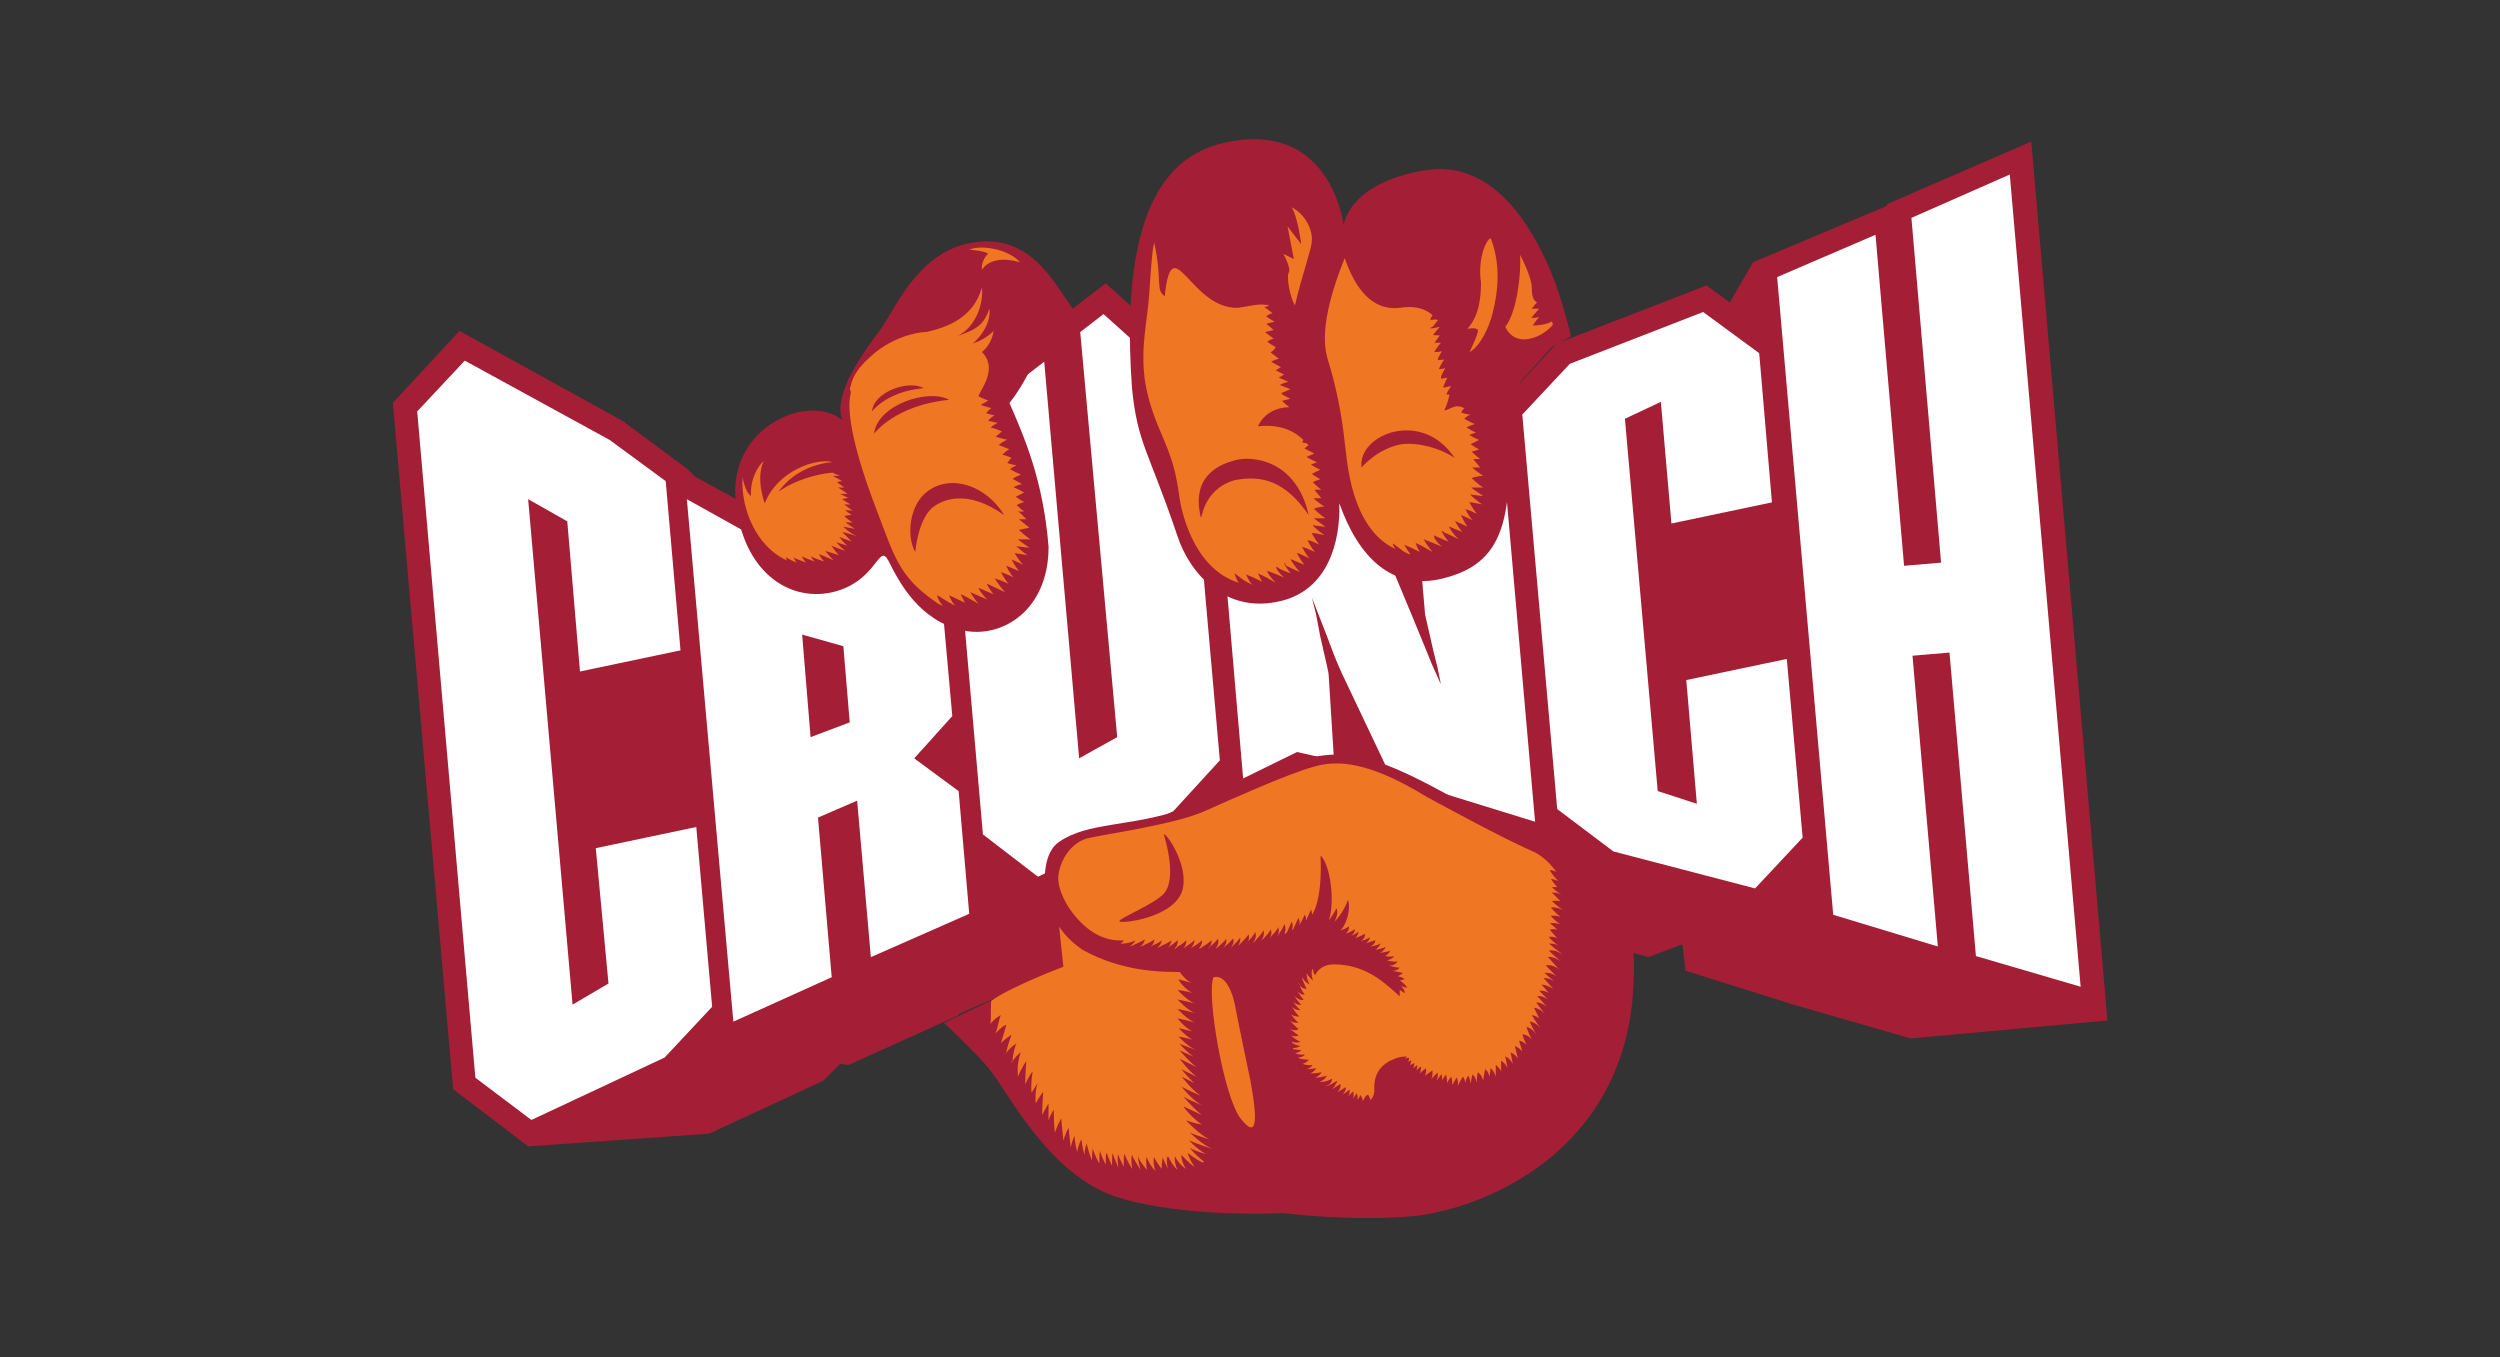
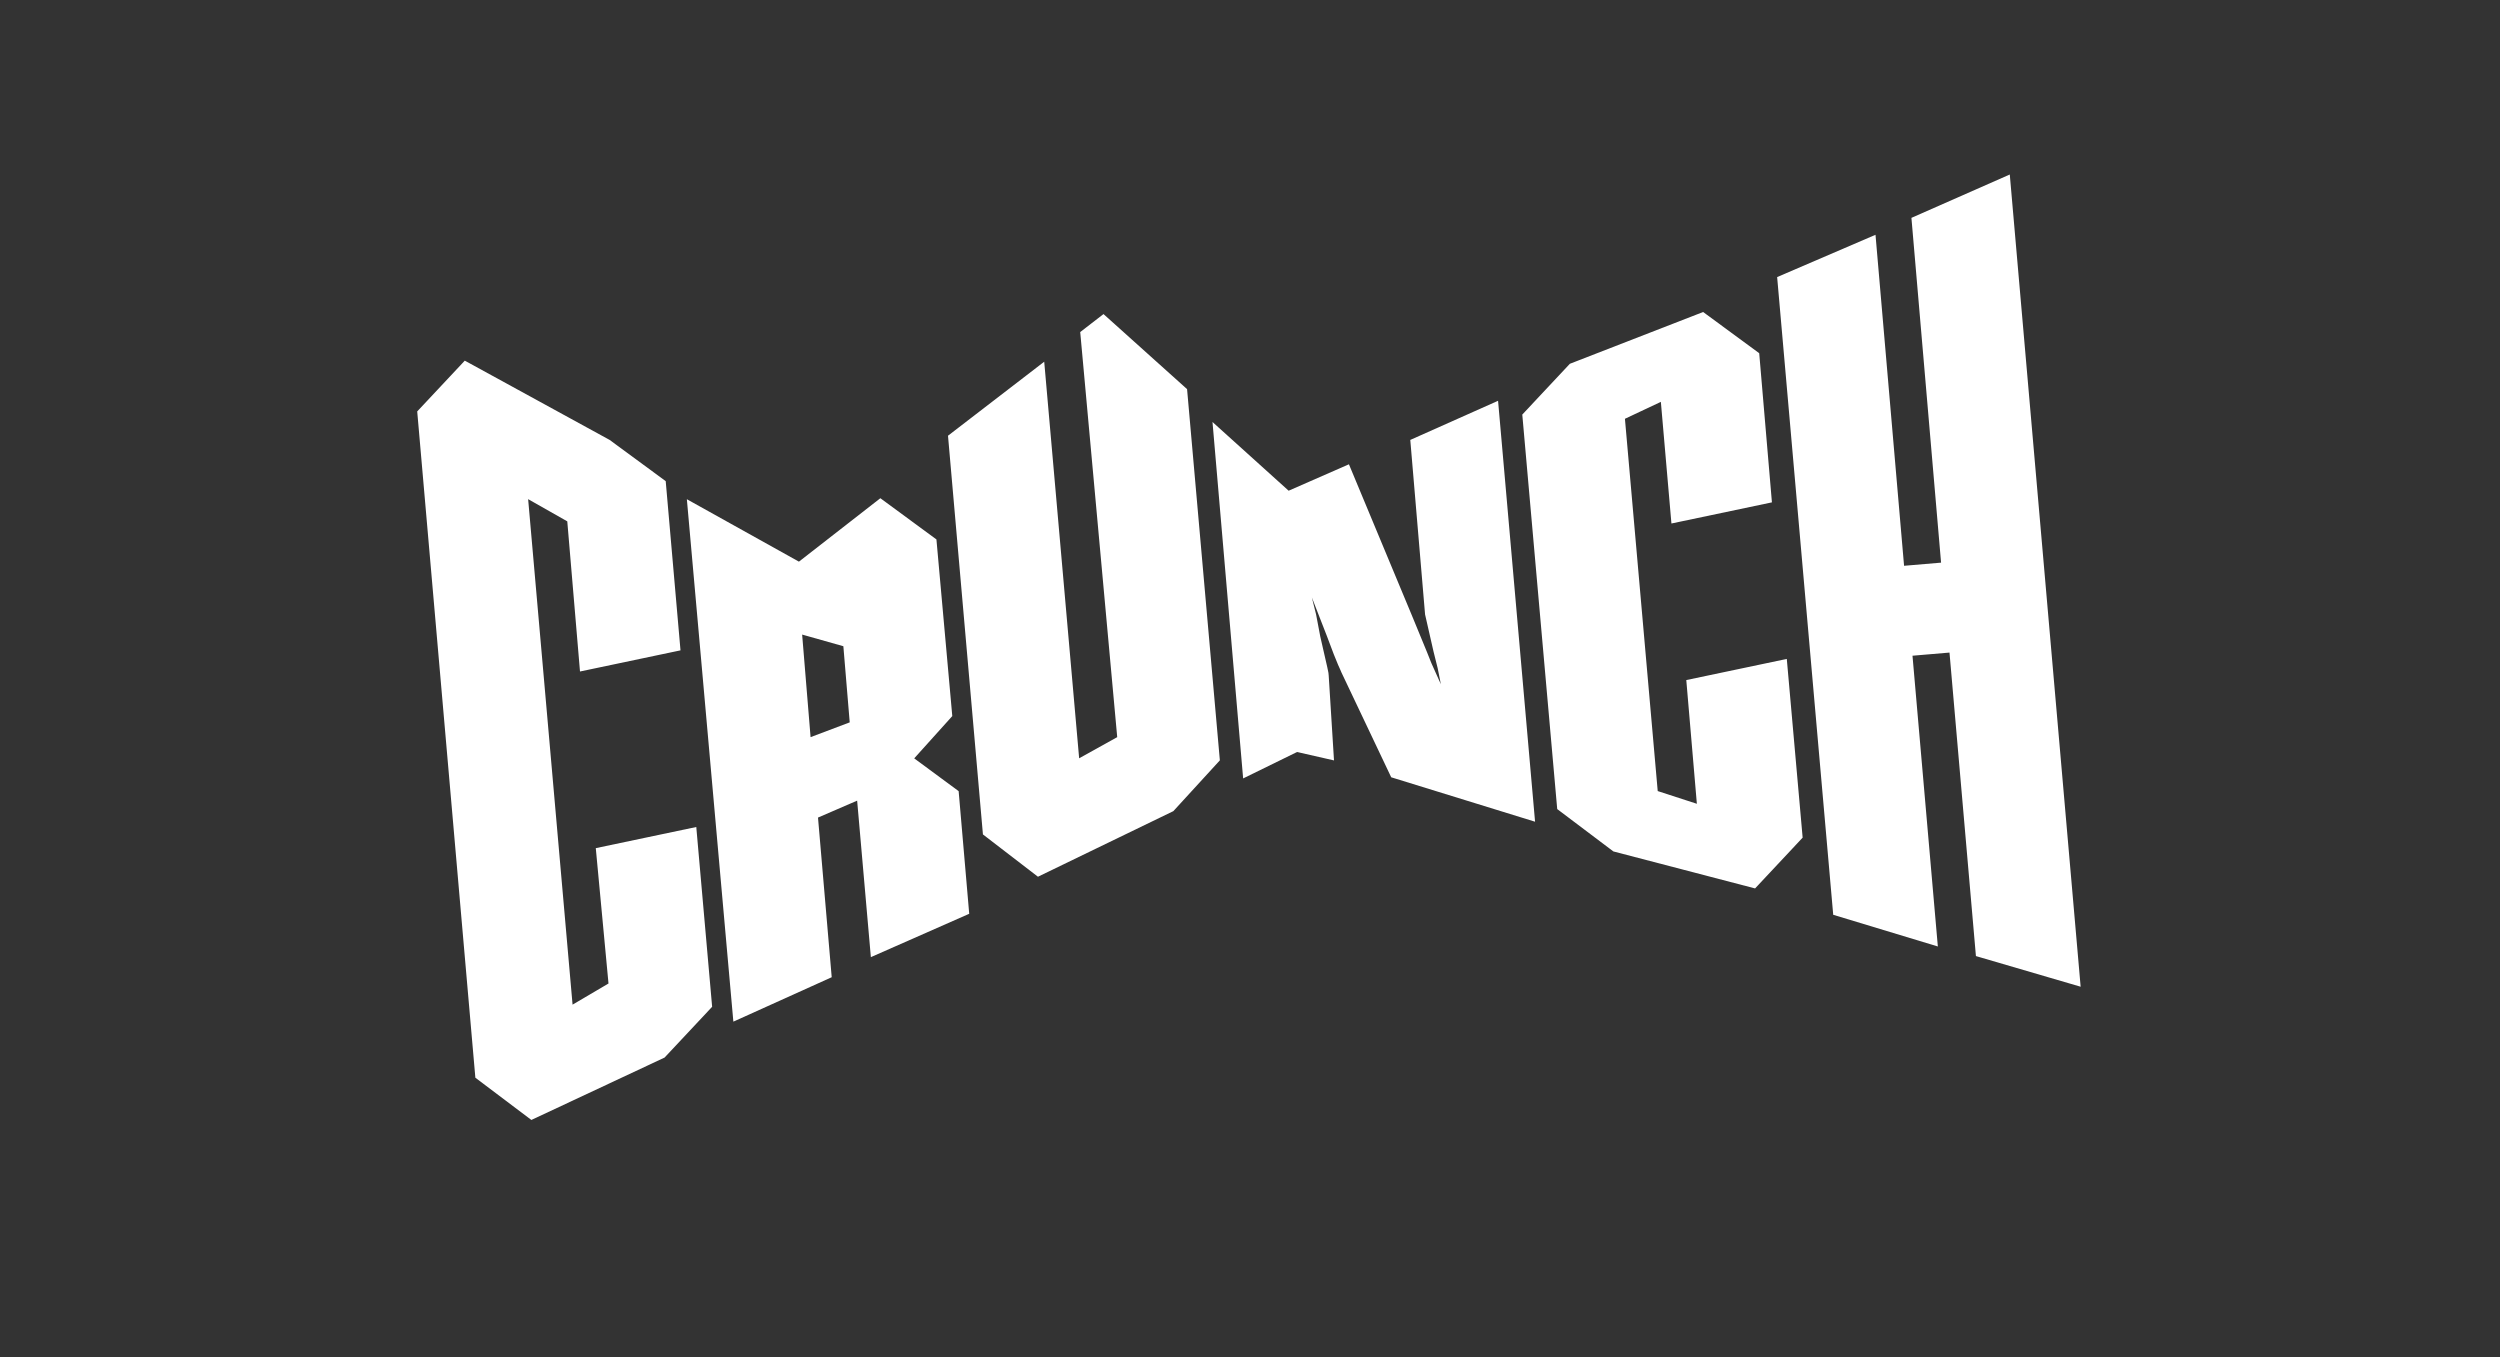
<svg xmlns="http://www.w3.org/2000/svg" data-name="Layer_1" height="190" width="350" id="a">
  <rect width="100%" height="100%" fill="#333333" stroke="none" />
  <defs>
    <style>.b{fill:#a41f35}</style>
  </defs>
-   <path class="b" d="m169.45 124.96-16.14 7.85-5.03-3.85.59 6.51-14.66 6.51v.15l-15.4 6.96-1.18-.15-2.37 2.37-15.99 7.4-25.32 1.78-10.51-8L55 56.4l9.33-10.07 22.8 12.58 9.18 6.81 1.04 1.04 14.36 7.85 11.55-9.03 7.11 5.33-1.04-11.55 18.51-14.21V45l6.96-5.33 14.66 13.18.15 1.78 11.55 10.36 9.48-4.15 2.22 5.48 1.04-6.81 18.66-8.29.15 2.52 5.18-5.63 21.02-8.14 3.26 2.37 3.26-5.63 18.66-7.85.15-.3 20.14-8.74 10.66 123.04-27.54 2.52-16.43-4.74-15.1-4.74-.44-3.7-4.74 1.78-17.03-4.44-3.7-2.67-.89.74-19.84-6.22-1.04-2.07-.3 1.48-6.51-1.48-8.14 4-.44-1.92-3.41 3.55Z" />
  <path style="fill:#fff" d="m186.77 106.46-5.18-1.18-7.55 3.7-4.29-49.9 10.66 9.62 8.44-3.7 8.88 21.32 2.07 5.03.59 1.48 1.33 2.96-.44-2.22-.59-2.37-1.18-5.18-2.07-24.43 12.29-5.48 5.18 58.93-20.14-6.22-6.96-14.66c-.15-.44-.44-.74-2.07-5.18l-1.04-2.67-1.04-2.67.59 2.37.59 3.11c1.04 4.59 1.18 5.03 1.18 5.48l.74 11.84Zm-73.29-3.26 5.48-2.07-.89-10.66-5.77-1.63 1.18 14.36Zm2.96 33.61-13.77 6.22-6.51-73.14 15.69 8.74 11.4-8.88 7.85 5.77 2.22 24.73-5.33 5.92 6.22 4.59 1.48 17.17-13.77 6.07-1.92-21.91-5.48 2.37 1.92 22.36Zm109.42-17.62-7.85-5.92-4.89-55.23 6.66-7.11 18.66-7.25 7.85 5.77 1.78 20.88L234 73.29l-1.48-17.03-5.03 2.37 4.59 52.12 5.48 1.78-1.48-17.32 14.07-2.96 2.22 25.02-6.66 7.11-19.84-5.18Zm45.45 13.32-14.66-4.44-7.85-89.28 13.77-5.92 4 46.34 5.18-.44-4.15-48.27 13.77-6.07 9.92 113.71-14.66-4.29-3.7-42.49-5.18.44 3.55 40.72ZM74.4 156.8l-7.85-5.92-8.14-93.28 6.66-7.11 20.28 11.1 7.85 5.77 2.07 23.69-14.07 2.96-1.78-21.02-5.48-3.11 6.22 70.77 5.03-2.96-1.78-18.95 14.07-2.96 2.22 25.17-6.66 7.11-18.66 8.74Zm70.91-34.06-7.7-5.92L132.72 61l13.47-10.36 4.89 55.52 5.33-2.96-5.18-56.71 3.26-2.52 11.7 10.51 4.59 51.97-6.51 7.11-18.95 9.18Z" />
-   <path class="b" d="m148.72 135.33-.44-6.07s-1.78-2.67-1.92-4.59c-.3-2.81.15-5.63 1.92-6.81 4-2.81 10.07-2.07 17.32-4.59 6.22-2.07 12.14-6.66 19.99-7.55 8.29-.89 16.88 6.07 29.02 11.84 4.74 2.37 8.29 4 11.25 8.74 2.81 4.74 3.26 6.07 2.67 13.92-2.37 22.36-22.36 29.32-30.94 30.06s-17.91-.44-17.91-.44-13.62.74-23.24-2.22c-9.62-3.11-15.25-14.66-17.91-17.91-1.33-1.78-6.37-6.51-6.37-6.51l16.58-7.85Zm25.47-115.78c12.44-1.04 13.92 11.99 13.92 11.99s.59-5.92 11.4-7.7c10.81-1.78 16.14 10.81 17.62 14.21 1.48 3.41 2.81 9.03 2.81 9.03l-2.67 1.48-6.51 7.25c1.63 17.32-.44 23.1-8.74 25.17-7.11 1.78-11.84-2.96-14.51-10.51.15 5.48-1.63 11.99-8 13.62-8 2.07-13.03-4-14.66-9.03-4-11.84-5.63-13.03-6.37-20.73-2.22-30.8 8.74-34.05 15.69-34.79m-23.97 23.7-3.85 4s-2.37 5.92-5.03 9.18c2.07 4.74 4.74 10.81 5.48 20.14 0 8.88-6.51 12.88-11.99 11.7-6.07-1.33-8.88-6.66-10.36-9.62s-1.48 2.81-8 4.29c-6.07 1.33-12.58-2.96-13.47-13.03-.89-10.07 10.07-14.95 14.95-11.1-1.48-3.7 3.41-10.07 5.48-12.88 2.07-2.96 5.33-10.96 13.03-11.99 7.85-1.18 11.1 5.63 13.77 9.33" />
-   <path style="fill:#ef7622" d="M181.29 42.79c-.74-1.33-1.18-4-.89-4.59.44-.59-.74-2.67-.74-2.67l1.48.74-.89-4.59 1.92 2.52s-.44-3.7-1.33-5.18c2.22 1.18 2.96 3.55 2.81 4.74 0 1.04-1.33 4.59-2.37 9.03m27.4-9.47c1.78 4.44.74 9.03 0 11.55v-.15c-.15.74-1.33 3.7-2.96 4.59 0 0 1.33-2.67 1.18-3.11-.3-.44-1.48-.15-1.48-.15 1.63-1.78 1.92-4.29 1.92-6.51-.44-2.81.44-5.63 1.33-6.22m-11.24 44.27h-.15c-.3-.15-.74-.3-1.04-.59l-1.18-.89c-.15 0 0 .3.3.74-2.96-1.33-4.74-4.29-5.77-7.55-1.04-3.26-1.18-6.66-1.63-9.77-.74-5.18-2.07-9.18-2.07-9.18-.3-1.18-1.48-4.74 2.37-14.21 1.48 4.29 3.85 7.4 7.7 6.96 1.78-.3 3.11 0 4 .59.3.15.44.3.59.44-.15.3-.3.44-.3.59s.3 0 .89 0l.15.15c-.3.3-.44.59-.74.89l-.3.15c0 .15.59 0 1.33-.15-.44.44-.74.89-.89 1.04s.3.15.89.15c-.44.59-.74 1.04-.74 1.04h.89c-.44.44-.74 1.04-.89 1.18-.15.15.44.15 1.04 0-.3.44-.59 1.04-.59 1.18s.3 0 .89 0c-.44.59-.74 1.33-.74 1.33s.44 0 .89-.15c-.3.59-.59 1.04-.59 1.33v.15s.3 0 .89-.15c-.3.59-.44 1.04-.59 1.33 0 .15.44 0 1.04-.15v.15c-.44.59-.59 1.04-.59 1.04h.44c-.3 1.48-.74 2.22-.74 2.22.74 0 1.48-1.04 2.81-.3-.3.3-.44.59-.44.59s.74.3 1.33.3c-.44.15-.74.44-.89.59 0 0 .74.44 1.48.74-.59.15-1.04.44-1.18.44 0 0 .59.44 1.33.74-.44.15-.74.3-.89.3s.59.44 1.33.74l-1.18.59s.59.44 1.18.74c-.44.15-.89.3-1.04.3 0 0 .59.59 1.18 1.04h-.89c-.15 0 .44.59.89 1.18h-1.04c-.15 0 .59.59 1.48 1.18-.74 0-1.63.3-1.63.3s.89.89 1.63 1.33h-1.63c-.15 0 .74.59 1.63 1.18-.59 0-1.18-.15-1.48-.15l-.3-.15.15.15h-.15s.74.74 1.63 1.33c-.74-.15-1.48-.3-1.78-.3 0 0 .44.89 1.04 1.63-.59-.3-1.18-.59-1.48-.59l-.15-.15s.44 1.04 1.04 1.63c-.59-.3-1.33-.59-1.63-.74 0 0 .44 1.04.89 1.63-.59-.3-1.33-.59-1.63-.74l-.15-.15s.44.89 1.04 1.63c-.74-.3-1.48-.59-1.78-.74-.15 0 .59 1.18 1.33 1.78-.59-.3-1.48-.74-1.92-.89l-.44-.3c-.15 0 .3.74.89 1.48-.59-.15-1.04-.44-1.48-.59l-.59-.3.15.15c-.3 0 .3.89 1.04 1.48-.74-.3-1.78-.74-2.22-.89l-.3-.15c-.15 0 .59 1.04 1.18 1.78-.74-.44-1.78-1.04-2.22-1.18l-.15-.15s.15.59.59 1.33c-.59-.3-1.48-.74-1.92-.89l-.3-.15c0-.15.3.59.89 1.33m-1.19-15.37c2.37-.3 5.48.59 7.4 1.92-4.59-6.96-13.62-3.26-13.03 1.33 0 0 2.22-2.67 5.63-3.26m-15.85-5.17c-1.48 0-3.41.74-4.29 2.67 2.81-.3 4.89.44 6.37 1.92-.15.15-.15.3-.15.3s.3.15.59.15l.3.3c-.3.15-.44.3-.59.44l1.18.59.15.15c-.44.15-.74.3-1.04.44 0 0 .74.44 1.48.74-.44.15-.74.3-.89.3 0 0 .59.44 1.33.74l-1.18.59s.59.44 1.18.74c-.44.15-.89.3-1.04.44 0 0 .59.59 1.18 1.04h-.89c-.15 0 .44.59.89 1.18h-1.04c-.15 0 .59.59 1.48 1.18-.74 0-1.48.3-1.48.3s.89.89 1.63 1.33h-1.63s.74.59 1.63 1.18c-.59 0-1.04-.15-1.48-.15l-.3-.15.15.15h-.15s.74.74 1.63 1.33c-.74-.15-1.48-.3-1.78-.3 0 0 .44.89 1.04 1.63-.59-.3-1.18-.59-1.48-.59h-.15s.44.89 1.04 1.63c-.59-.3-1.33-.59-1.78-.74 0 0 .44 1.04 1.04 1.63-.59-.3-1.33-.59-1.63-.74h-.15s.44.89 1.04 1.63c-.74-.3-1.48-.59-1.78-.74h-.15s.59 1.04 1.33 1.78c-.59-.3-1.33-.59-1.92-.89l-.3-.44c-.15 0 .3.74.89 1.48-.59-.15-1.04-.44-1.48-.59l-.59-.44.15.15c-.3 0 .3.89 1.04 1.48-.74-.3-1.78-.74-2.22-.89h-.15c-.15 0 .44.89 1.18 1.63-.74-.44-1.78-1.04-2.22-1.18l-.3-.15.59 1.18c-.59-.3-1.48-.74-1.92-.89l-.3-.15s.3.89.89 1.48c-.3-.15-.89-.44-1.33-.74l-1.18-.89s.15.74.59 1.33c-6.66-2.07-8.14-10.81-8.29-11.84-.44-3.26-.89-5.18-2.37-8.59-.89-2.07-2.07-4.89-2.52-8.14-.44-3.7 0-6.07.44-9.77.3-2.22.44-7.4.89-9.33 1.18 5.33.15 6.66 1.48 7.55 1.04-9.77 3.55 1.78 10.22 1.63 1.18-.15 2.96-.59 3.7-.44.15 0 .44 0 .74.15-.44.15-.74.15-.74.15l1.18.89c-.59.15-.89.44-.89.44s.59.44 1.18.74l-1.18.3s.59.44 1.04.89c-.74.15-1.33.3-1.18.3l1.18.89c-.59.15-.89.44-.89.44s.59.44 1.18.74c-.3.59-.74.74-.74.74l1.18.89c-.59.15-1.18.44-1.04.44 0 0 .74.44 1.33.74-.44.3-.74.44-.74.44l1.18.59c-.44.3-.74.44-.74.44s.74.3 1.33.59c-.74.15-1.18.44-1.18.44l1.48.59c-.74.3-1.33.59-1.33.59s.59.44 1.33.74l-1.18.3s.44.44 1.04.89h-.15ZM168.12 72.4c.15.59.15-3.85 4.74-5.18 3.85-.74 7.11.15 10.36 4.89-1.78-7.85-8-8.29-10.22-7.7-1.63.44-6.37 1.78-4.89 8m49.16-27.4.15.44s-1.48 1.92-4 2.07c-2.07 0-2.67-1.78-2.67-1.78 1.63-2.07 2.22-7.4 2.07-10.07 0 0 1.63 3.11 1.63 4.59 0 1.04.15 1.78.74 2.07-.44.44-.74.89-.74.89h1.04c-.44.44-.89 1.04-1.04 1.18-.15.15.44.15 1.04 0-.44.44-.74.89-.89 1.18-.15 0 1.78 0 2.67-.59M143.69 72.7h-1.04l1.48 1.18-1.48.3s.89.89 1.63 1.33h-1.78s.74.59 1.63 1.18c-1.04-.15-1.92-.15-1.92-.3 0 0 .74.74 1.63 1.33-.89-.15-1.92-.3-1.78-.3 0 0 .44.89 1.18 1.63-.74-.3-1.63-.74-1.63-.74s.44.89 1.04 1.63c-.74-.3-1.78-.74-1.78-.74s.44 1.04 1.04 1.63c-.89-.44-1.78-.74-1.78-.74s.44.89 1.04 1.63c-.89-.44-1.92-.74-1.92-.74s.74 1.18 1.48 1.92c-1.04-.44-2.52-1.18-2.52-1.18-.15 0 .3.74.89 1.48l-2.07-.89c-.15 0 .44.89 1.18 1.63-1.04-.44-2.37-1.04-2.37-1.04s.59 1.04 1.18 1.63c-1.04-.59-2.37-1.33-2.52-1.33l.59 1.18c-.89-.44-2.22-1.04-2.22-1.04s.3.89.89 1.48c-.89-.44-2.52-1.48-2.52-1.48-.15 0 .15.74.74 1.48-.3-.15-.74-.3-1.04-.59-5.18-3.55-5.77-6.51-8.29-13.03-4.29-11.25-3.85-14.95-3.55-16.14v-.3c-.15-.15-.15-.44 0-.74.3-1.48 1.33-2.81 2.52-3.85 2.22-2.22 5.48-3.55 8-3.7h.15c3.11-.74 6.51-2.07 7.7-6.22.3 2.96-1.48 6.07-3.55 6.81 2.81-.89 3.85-1.63 4.59-3.85.3 2.07-1.48 4.29-2.37 4.89 1.92-.59 2.96-1.78 2.96-1.78s-.15 1.78-1.63 2.96c2.52 2.52-.74 5.92-.44 6.22 0 0 .59.3 1.33.59-.59.3-1.04.59-1.04.59s.74.3 1.48.44c-.44.3-.74.74-.74.74l1.18.3c-.59.3-.89.74-.89.74s.59.15 1.33.3c-.59.3-1.04.59-.89.74 0-.15.74.15 1.48.44-.44.44-.89.74-.89.74s.89.3 1.63.44c-.74.3-1.18.74-1.18.74l1.48.59c-.59.3-1.04.89-1.04.74 0 0 .59.15 1.33.44-.3.44-.59.74-.59.74s.74.3 1.33.3c-.59.3-1.04.59-.89.59 0 0 .74.44 1.48.74-.74.3-1.18.59-1.18.59s.59.3 1.33.74c-.74.15-1.18.44-1.18.44s.74.3 1.48.74l-1.18.59s.59.44 1.18.74c-.59.15-1.04.44-1.04.44s.44.44 1.04.89h-.89c.15 0 .74.59 1.18 1.04m-21.6-15.05s2.07-2.81 7.25-3.26c-2.07-1.18-6.96.44-7.25 3.26m6.07 19.69s.3-4.15 2.22-6.07c1.48-1.33 5.03-2.81 10.22.89-2.37-4-7.4-5.92-10.81-3.26-2.37 1.78-2.96 6.07-1.63 8.44m-5.77-16.58s2.96-4 10.51-4.74c-2.96-1.63-10.07.74-10.51 4.74m13.32-25.77c1.78-.74 5.63 0 7.11 1.78-2.52-.74-4.44-.3-5.33 1.04-.15-1.18.74-2.22.89-2.22-.44-.44-2.67-.59-2.67-.59m-19.1 31.23c.3.15.59.3 1.04.44h-1.04s.59.3 1.33.74c-.44 0-.74.15-.74.15s.59.44 1.04.74h-.89s.74.44 1.33.89h-1.04l1.18.59c-.44 0-.89.15-.89.15s.59.44 1.18.74h-.89l1.18.89c-.59-.15-1.18 0-1.18-.15 0 0 .44.3 1.04.74-.59 0-1.04.15-1.04.15s.59.59 1.18.89c-.74 0-1.18 0-1.18-.15 0 0 .74.59 1.48 1.04-.89-.15-1.63-.3-1.63-.3s.89.89 1.92 1.33c-.89-.3-2.07-.59-2.07-.59l1.33 1.33c-.89-.3-1.78-.59-1.78-.74 0 0 .44.74 1.18 1.33-.89-.3-1.63-.44-1.63-.59 0 0 .59.74 1.33 1.33-.89-.3-1.92-.74-1.92-.74s.44.74 1.04 1.33c-.89-.3-1.92-.59-1.92-.59s.59.74 1.18 1.33c-.89-.44-2.07-.89-2.07-.89s.3.59.74 1.04c-.89-.3-1.78-.59-1.78-.74-.15 0 .15.44.44.74-.74-.3-1.63-.59-1.78-.74 0 0 .15.44.59.89-.74-.3-1.63-.59-1.78-.74 0 0 .15.3.44.74-.74-.3-1.48-.74-1.48-.74s0 .15.15.44c-4.29-1.92-6.51-7.25-6.22-11.7 0 0 .3 2.07 1.18 2.67-.15-2.37 1.04-4.29 1.78-4.89-1.18 2.52.15 5.92.15 5.92 1.78-4.59 7.25-6.37 9.48-5.77-2.07.15-5.48 1.18-7.55 4.15 2.22-1.63 5.48-2.52 7.55-2.67m53.34 70.64c2.37-.59 3.11 4.44 3.11 4.44s.59 3.11 2.07 10.07c1.04 5.77.89 8.14-1.33 5.33-2.37-2.81-4.89-17.47-3.85-19.84m-13.17-7.85c0 .44 8-.44 8.88-4.59.74-3.41-2.37-7.85-2.67-7.55.15.44 1.92 6.22 0 8.29-1.33 1.48-6.22 3.41-6.22 3.85m34.06 25.17c0-.59-.44-.89-.3-.89 0 0-.15.44-.44.74.15-.59-.15-1.04-.15-.89 0 0-.15.3-.44.74.15-.59 0-1.04 0-1.04l-.74.74c.44-.59.15-1.18.3-1.04 0 0-.3.3-1.04.74.59-.59.44-1.18.44-1.04 0 0-.44.3-1.18.74.59-.59.44-1.18.44-1.18s-.44.3-1.18.74c.59-.59.74-1.18.74-1.18-.15 0-.59.44-1.48.74h-.15c1.04-.3.89-1.18.89-1.04 0 0-.44.3-1.18.44h-.59c.89-.3 1.04-.89 1.04-.89s-.59.3-1.63.3c.74-.3.89-.74.89-.74s-.59.15-1.63.15c.59-.15.89-.74.89-.74s-.59.15-1.33.15c.59-.15.89-.59.74-.59 0 0-.44.15-1.33-.15.59-.15.89-.59.89-.59s-.59 0-1.33-.15l-.15-.15c.59 0 1.04-.44.89-.44 0 0-.59.15-1.33-.15.59-.15.89-.44.89-.44s-.44 0-1.18-.15v-.15c.74 0 1.04-.3 1.04-.3s-.59 0-1.18-.44v-.15c.74.3 1.18 0 1.18 0s-.59-.15-1.33-.89c.59.3 1.18 0 1.04 0 0 0-.44-.3-1.18-.89.59.3 1.18.15 1.18 0 0 0-.44-.3-1.18-1.18.59.44 1.18.3 1.18.3s-.44-.3-1.04-1.18c.59.44 1.33.3 1.18.3 0 0-.44-.3-1.04-1.33.59.59 1.33.44 1.18.44 0 0-.44-.3-1.04-1.18.59.59 1.18.44 1.18.44s-.44-.3-1.04-1.33c.59.74 1.33.74 1.33.59 0 0-.44-.44-1.04-1.48.44.89 1.33.89 1.18.74 0 0-.44-.44-.74-1.48l-.15-.15c.44 1.04 1.33.89 1.18.89 0 0-.3-.59-.59-1.33v-.3c.44.89 1.18 1.04 1.04 1.04 0 0-.44-.59-.44-1.63.3.59.89 1.04.89 1.04s-.3-.74-.15-1.48l.15-.15c0 .44.15.74.3.89.44-.89 1.18-1.33 2.07-1.48 1.78-.15 3.85.3 5.48 1.18 1.48.74 2.81 1.92 4.29 3.26v-.89c.44.3.74.44.74.44s0-.44-.59-1.04c.59.3.89.3.89.3s-.15-.44-1.04-1.04c.44 0 .74-.3.74-.15 0 0-.3-.3-1.04-.44.44-.15.74-.44.74-.44s-.44-.15-1.48-.3c.74 0 1.04-.44 1.04-.44s-.44 0-1.48-.3c.89 0 1.18-.59 1.18-.59s-.44.15-1.48-.15c.74-.15 1.04-.59 1.04-.59s-.44.15-1.33 0c.59-.3.74-.74.74-.74s-.44.15-1.48.3c.74-.3.89-1.04.89-.89 0 0-.44.3-1.48.44.59-.44.74-.89.74-.89s-.44.3-1.48.44c.74-.3.74-.89.74-.89l-1.33.44c.59-.44.59-1.04.59-.89 0 0-.3.3-1.33.59.74-.44.59-1.04.59-1.04s-.44.3-1.33.59c.44-.44.44-.89.44-.89s-.3.3-1.04.59c.59-.44.59-1.04.44-.89 0 0-.3.3-1.18.59.59-.59.44-1.04.44-1.04s-.3.3-1.18.59c.89-.89 1.48-3.11 1.04-4.29-.44 1.33-1.33 2.52-1.92 3.11.74-1.33.3-1.92.3-1.92s-.15.44-.89 1.48l-.15.15c.89-2.67.15-7.85-1.18-9.03.3 6.07-1.04 8.14-1.18 8.29 0-.44-.15-.74-.15-.74s-.15.44-.59 1.33c0 .15-.15.15-.15.3.15-.59-.15-.89-.15-.89s-.15.44-.74 1.48c.15-.59-.15-1.04-.15-1.04s-.15.44-.59 1.33c0 .15-.15.3-.3.44.3-.89-.15-1.33 0-1.33 0 0-.15.44-.59 1.33 0 .15-.15.3-.3.44h-.15c.3-.74 0-1.33 0-1.33s-.15.44-.74 1.33c-.15.15-.15.3-.3.44.44-.74.15-1.33.15-1.33s-.15.44-.89 1.18c-.15.15-.15.3-.3.44.44-.74.15-1.33.15-1.33s-.15.44-.89 1.18l-.44.44c.59-.89.3-1.48.3-1.48s-.15.44-.89 1.18c-.15.15-.3.44-.59.59.74-.89.3-1.63.3-1.48 0 0-.15.44-.89 1.18-.15.15-.3.44-.44.59.74-.74.44-1.48.44-1.48s-.3.44-1.04 1.18l-.44.44c.44-.74.3-1.18.3-1.18s-.3.44-1.04 1.18l-.3.3c.59-.74.44-1.33.3-1.33 0 0-.3.44-1.04 1.04l-.3.3c.59-.74.44-1.33.44-1.33s-.3.44-1.04 1.04c-.15.15-.3.3-.44.3.59-.74.3-1.33.3-1.33s-.3.44-1.04 1.04c-.15.15-.15.3-.3.3.59-.59.44-1.18.44-1.18s-.3.44-1.18.89c-.15.15-.3.3-.59.3.59-.59.44-1.18.44-1.18s-.3.44-1.18.89c-.15.15-.3.15-.44.3.59-.59.59-1.18.59-1.18s-.3.3-1.18.89c-.15.15-.3.15-.44.3.59-.59.44-1.18.44-1.18s-.3.44-1.18.89l-.3.3h-.15c.59-.59.44-1.18.44-1.18s-.3.3-1.18.89l-.3.3c.59-.59.59-1.18.59-1.18s-.3.3-1.33.74c-.15.15-.3.15-.59.3.59-.59.59-1.04.59-1.04s-.3.3-1.33.74c-.15.15-.3.15-.44.3.74-.44.74-1.18.74-1.18s-.3.3-1.33.74c-.15.15-.44.15-.74.3.74-.44.74-1.18.74-1.04 0 0-.44.3-1.48.74-.15.15-.44.15-.74.3.74-.44.89-.89.89-.89s-.44.3-1.63.44h-.44c.15-.15.44-.3.44-.44-2.67.15-4.44-1.18-5.18-1.78-2.67-2.22-4-5.18-4-6.96.15-2.52 1.92-5.18 4.44-5.63 2.67-.59 11.99-1.92 15.99-3.7 4-1.78 11.55-5.18 15.25-6.22 3.41-1.04 7.85-.74 15.84 4.15 0 0 10.51 5.77 14.66 7.55 1.48.59 2.67 1.78 3.55 2.96-.44-.15-.89-.3-.89-.15 0 0 .3.59 1.18 1.48-.59-.3-1.04-.3-1.04-.3s.3.44.89 1.18c-.44-.15-.74 0-.74 0s.44.44 1.33 1.04c-.74-.44-1.33-.3-1.33-.3l1.18 1.18c-.74-.15-1.18 0-1.18 0s.59.59 1.63 1.33c-.89-.59-1.78-.44-1.78-.44s.44.59 1.33 1.33c-.74-.3-1.33-.15-1.33-.15s.44.59 1.33 1.18c-.89-.3-1.48-.15-1.48-.15s.44.3 1.04.89c-.59-.15-1.04 0-1.04 0s.44.59 1.04 1.18c-.74-.3-1.18-.15-1.18-.15s.44.59 1.33 1.18c-.89-.44-1.48-.15-1.33-.3 0 0 .59.59 1.63 1.33l.44.44c-1.04-1.04-2.07-.74-2.07-.74s.59.59 1.63 1.48c-1.04-.74-1.78-.59-1.78-.59s.59.59 1.48 1.63l.15.15c-1.04-.89-1.92-.59-1.92-.59l1.48 1.48c-.89-.59-1.63-.44-1.63-.44s.44.44 1.33 1.18c-.89-.59-1.48-.44-1.48-.44s.59.59 1.33 1.48c-.89-.59-1.63-.59-1.63-.59s.44.44 1.04 1.18c-.74-.44-1.33-.3-1.33-.3l1.18 1.18c-.89-.59-1.48-.44-1.48-.44s.59.59 1.33 1.48c-.89-.74-1.63-.59-1.48-.59 0 0 .59.74 1.33 1.78-.74-1.04-1.63-1.04-1.63-1.04l.74 1.48c-.59-.44-1.04-.44-1.04-.44s.44.74 1.18 1.78c-.74-.89-1.48-.89-1.48-.89s.3.74.89 1.78c-.59-.89-1.33-1.04-1.33-1.04s.15.74.74 1.78c-.59-.74-1.33-.74-1.33-.74s.15.59.59 1.48c-.59-.59-1.04-.59-1.04-.59s.15.59.44 1.48c-.59-.59-1.04-.74-1.04-.74s.15.74.44 1.78c-.44-.74-1.18-.89-1.04-.89 0 0 .15.59.3 1.63-.44-.89-1.04-1.04-1.04-1.04s.15.59.3 1.63c-.3-.74-.89-1.04-.89-1.04v1.48c-.3-.59-.74-.89-.74-.89v1.63c-.3-.89-.74-1.18-.74-1.18s0 .44-.15 1.18c-.15-.74-.59-1.04-.59-1.04s-.15.59-.3 1.63c-.15-.89-.74-1.18-.74-1.18s-.15.59-.15 1.48c-.15-.89-.59-1.18-.59-1.18s-.15.59-.3 1.33c0-.74-.3-1.18-.3-1.18s-.3.44-.44 1.04c0-.59-.3-.89-.3-.89s-.3.44-.74 1.33c.15-.74-.15-1.33-.15-1.18 0 0-.3.44-.59 1.04 0-.74-.15-1.18-.15-1.18s-.3.3-.59.89c0-.74-.15-1.18-.15-1.18s-.3.3-.59.89c.15-.59-.15-1.04 0-1.04 0 0-.3.44-.74 1.04.3-.74.15-1.18.15-1.18l-.89.89c.3-.59.15-1.18.15-1.18s-.44.3-1.04.74c.3-.59.15-1.04.15-1.04s-.44.3-.89.74c.3-.59.15-1.04.3-1.04 0 0-.3.15-.74.59.15-.44.15-.89.15-.74 0 0-.3.15-.59.44.15-.44.15-.89.15-.74l-.59.3c.15-.44.15-.74.15-.74s-.15.15-.44.3c.15-.3.15-.59.15-.59s-.3 0-.59.15l.3-.3s-.89-.15-2.07.44c-.3.15-.44.15-.59.3-1.04.59-2.07 1.78-1.92 4 0 0 0 .89-.59 1.33 0-.44-.3-.74-.3-.74-.44.15-.44.44-.74.89m-42.5-24.45c.74 1.18 1.78 2.22 3.26 3.26 5.63 3.11 11.1 3.11 13.62 3.11.3.44 1.18 1.48 1.92 1.63-.89-.3-2.07-.59-2.07-.59-.15 0 1.04 1.63 2.07 1.92-1.04-.3-2.22-.44-2.22-.44s1.48 1.63 2.52 1.92c-1.04-.3-2.52-.59-2.52-.59s1.48 1.63 2.52 1.92c-1.04-.3-2.52-.59-2.52-.59s1.48 1.63 2.52 1.92c-1.04-.3-2.37-.59-2.52-.59 0 0 1.04 1.33 2.07 1.78-.89-.15-1.92-.44-1.92-.44s.89 1.04 1.92 1.63c-1.04-.3-1.92-.44-1.92-.44s1.33 1.48 2.52 1.92l-2.37-.89s.89 1.04 1.92 1.78c-1.04-.44-1.92-.89-1.92-.89s1.18 1.48 2.37 2.37l-2.37-1.18s1.18 1.63 2.37 2.52c-1.18-.59-2.22-1.04-2.22-1.18 0 0 .89 1.18 1.92 2.07l-1.78-.89s1.48 1.92 2.67 2.67c-1.33-.59-2.67-1.18-2.67-1.33-.15 0 1.48 1.92 2.81 2.67-1.33-.59-2.67-1.18-2.67-1.33 0 0 1.48 1.78 2.67 2.67-1.33-.59-2.52-1.18-2.52-1.18-.15 0 1.18 1.63 2.52 2.52-1.04-.15-2.22-.59-2.22-.59s1.78 1.92 3.26 2.67c-1.33-.44-2.81-.89-2.81-1.04 0 0 1.78 1.78 3.26 2.37-1.48-.44-3.26-1.18-3.26-1.18s1.04 1.18 2.37 1.92c-1.04-.3-2.22-.74-2.22-.89-.15 0 .89 1.18 1.92 1.92l-.15.15c-1.04-.44-2.07-1.33-2.07-1.33-.15 0 .3 1.04.89 1.92-.89-.59-1.78-1.63-1.78-1.63-.15 0 0 1.04.59 1.92-.74-.44-1.63-1.63-1.48-1.78-.15 0-.15 1.04.3 1.92-.74-.59-1.33-1.92-1.33-1.92-.15 0-.3.89 0 1.78-.44-.74-.74-1.63-.74-1.63s-.15.74-.15 1.63c-.59-.74-1.04-1.48-1.04-1.63-.15 0-.15 1.04.15 1.92-.74-.74-1.18-1.78-1.18-1.92-.15 0-.15.89 0 1.78-.74-.89-1.33-1.78-1.18-1.92-.15 0 0 .89.3 1.92-.59-.89-1.18-1.92-1.18-2.07-.15 0-.15.89 0 1.92-.59-.89-1.04-1.92-1.04-2.07-.15 0-.15.89-.15 1.78-.44-.89-.89-1.78-.74-1.78-.15 0-.15.89 0 1.92-.44-1.04-.89-2.07-.74-2.07-.15 0-.15.74-.15 1.78-.44-.89-.74-1.78-.74-1.78-.15 0-.15.74-.15 1.63-.44-.89-.89-1.92-.74-1.92-.15 0-.15.74-.15 1.78-.59-1.04-1.04-2.22-.89-2.37 0 0-.15.89-.15 1.92-.44-1.04-.74-2.37-.74-2.37s-.3.74-.3 1.63c-.3-1.04-.44-2.22-.44-2.22s-.44.74-.59 1.78c-.3-1.18-.44-2.37-.3-2.37 0 0-.44.74-.59 1.78-.15-1.18-.3-2.81-.3-2.81s-.44.74-.74 1.78c-.15-1.33-.3-3.11-.3-3.11s-.59 1.04-.89 2.07c-.15-1.33-.15-3.26-.15-3.26s-.44.59-.74 1.48v-2.37s-.44.74-.89 1.63c0-1.33.15-3.26.15-3.26s-.59.74-1.04 1.63c-.15-1.33.15-2.81.3-2.81 0-.15-.44.59-.89 1.33-.15-1.33.15-2.96.15-2.96 0-.15-.59.74-1.04 1.78 0-1.33.15-3.26.15-3.26s-.74 1.04-1.18 2.22v-.59c-.15-1.04.3-2.81.44-2.81 0-.15-.89.59-1.33 1.48 0-.15 0-.3.15-.3 0-.89.44-2.52.59-2.52 0 0-1.18.74-1.63 1.63 0-.15.15-.15.15-.3.15-.89.74-2.52.74-2.52s-.89.59-1.48 1.18c.3-.89.74-2.52.74-2.52 0-.15-.89.44-1.48 1.18.3-.89.59-2.52.74-2.52 0-.15-.89.44-1.48 1.18.15-.74 0-2.81.15-3.26 2.96-2.07 10.07-4.74 10.07-4.74l-.59-5.63Z" />
</svg>